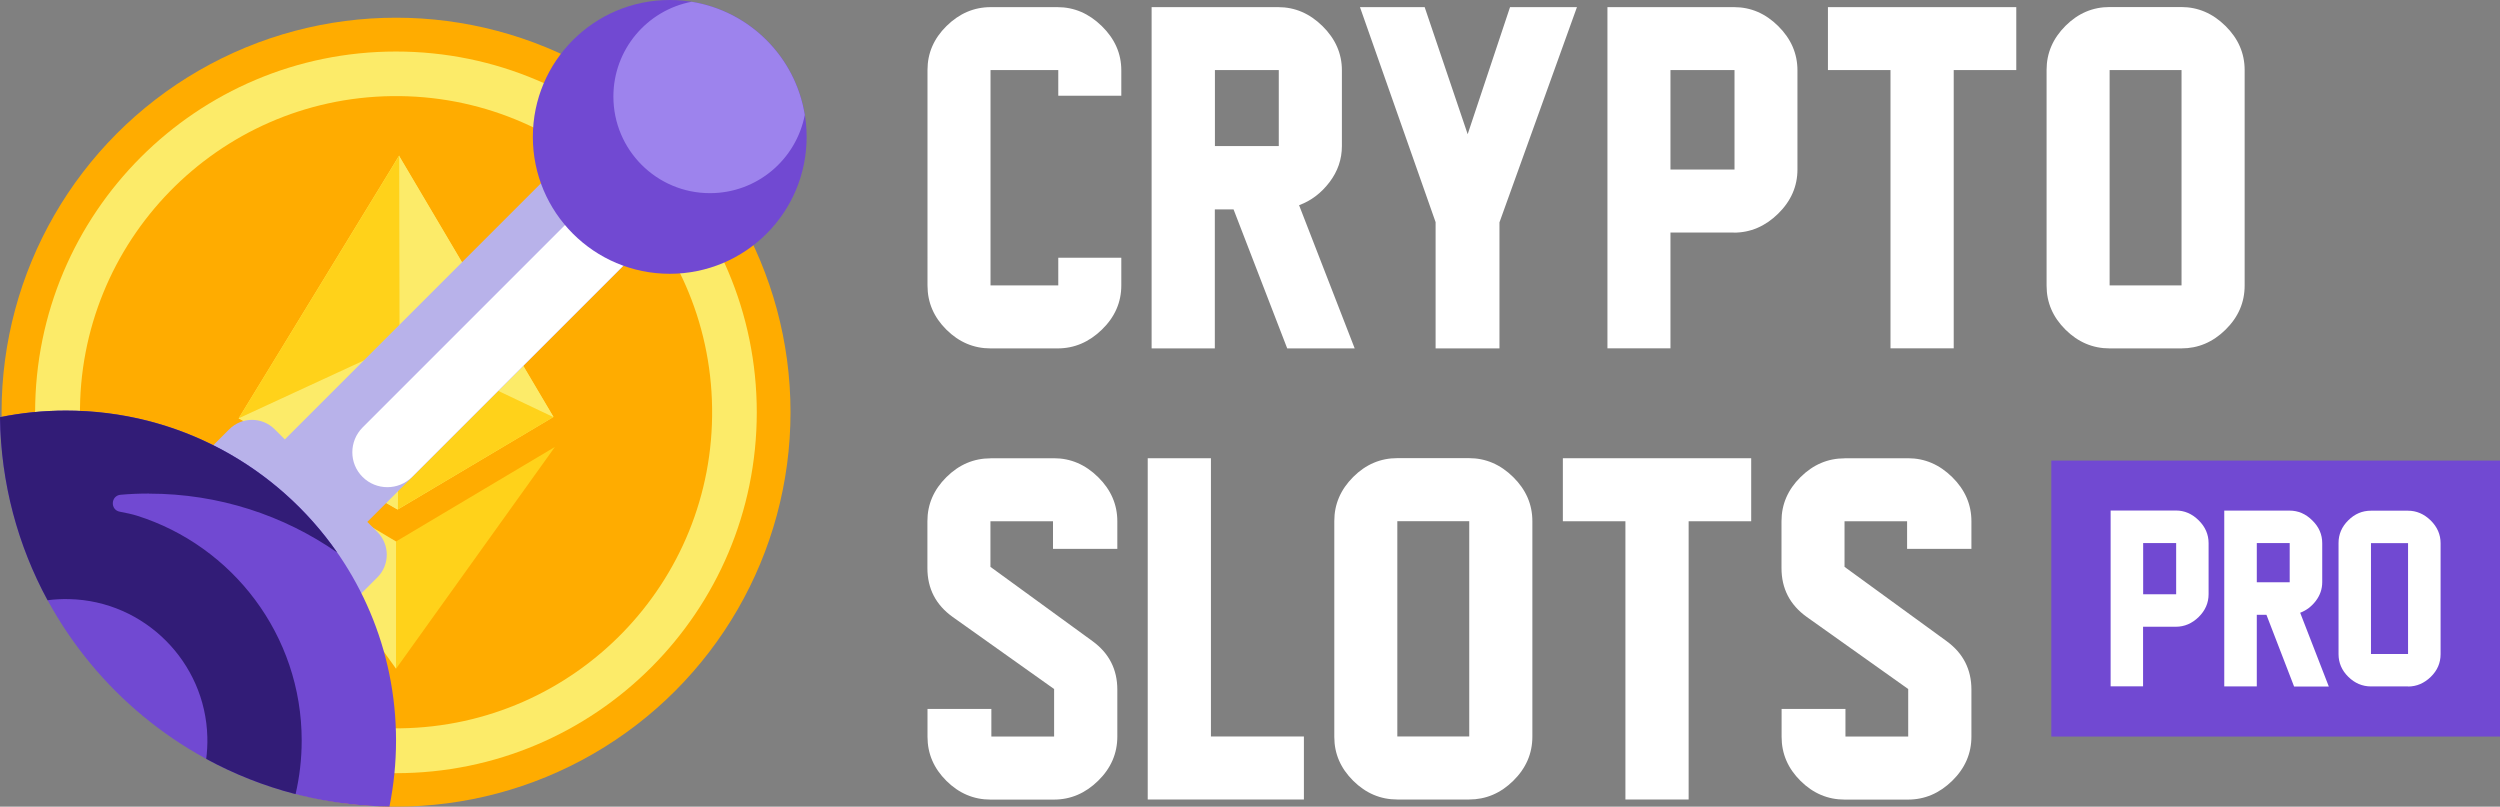
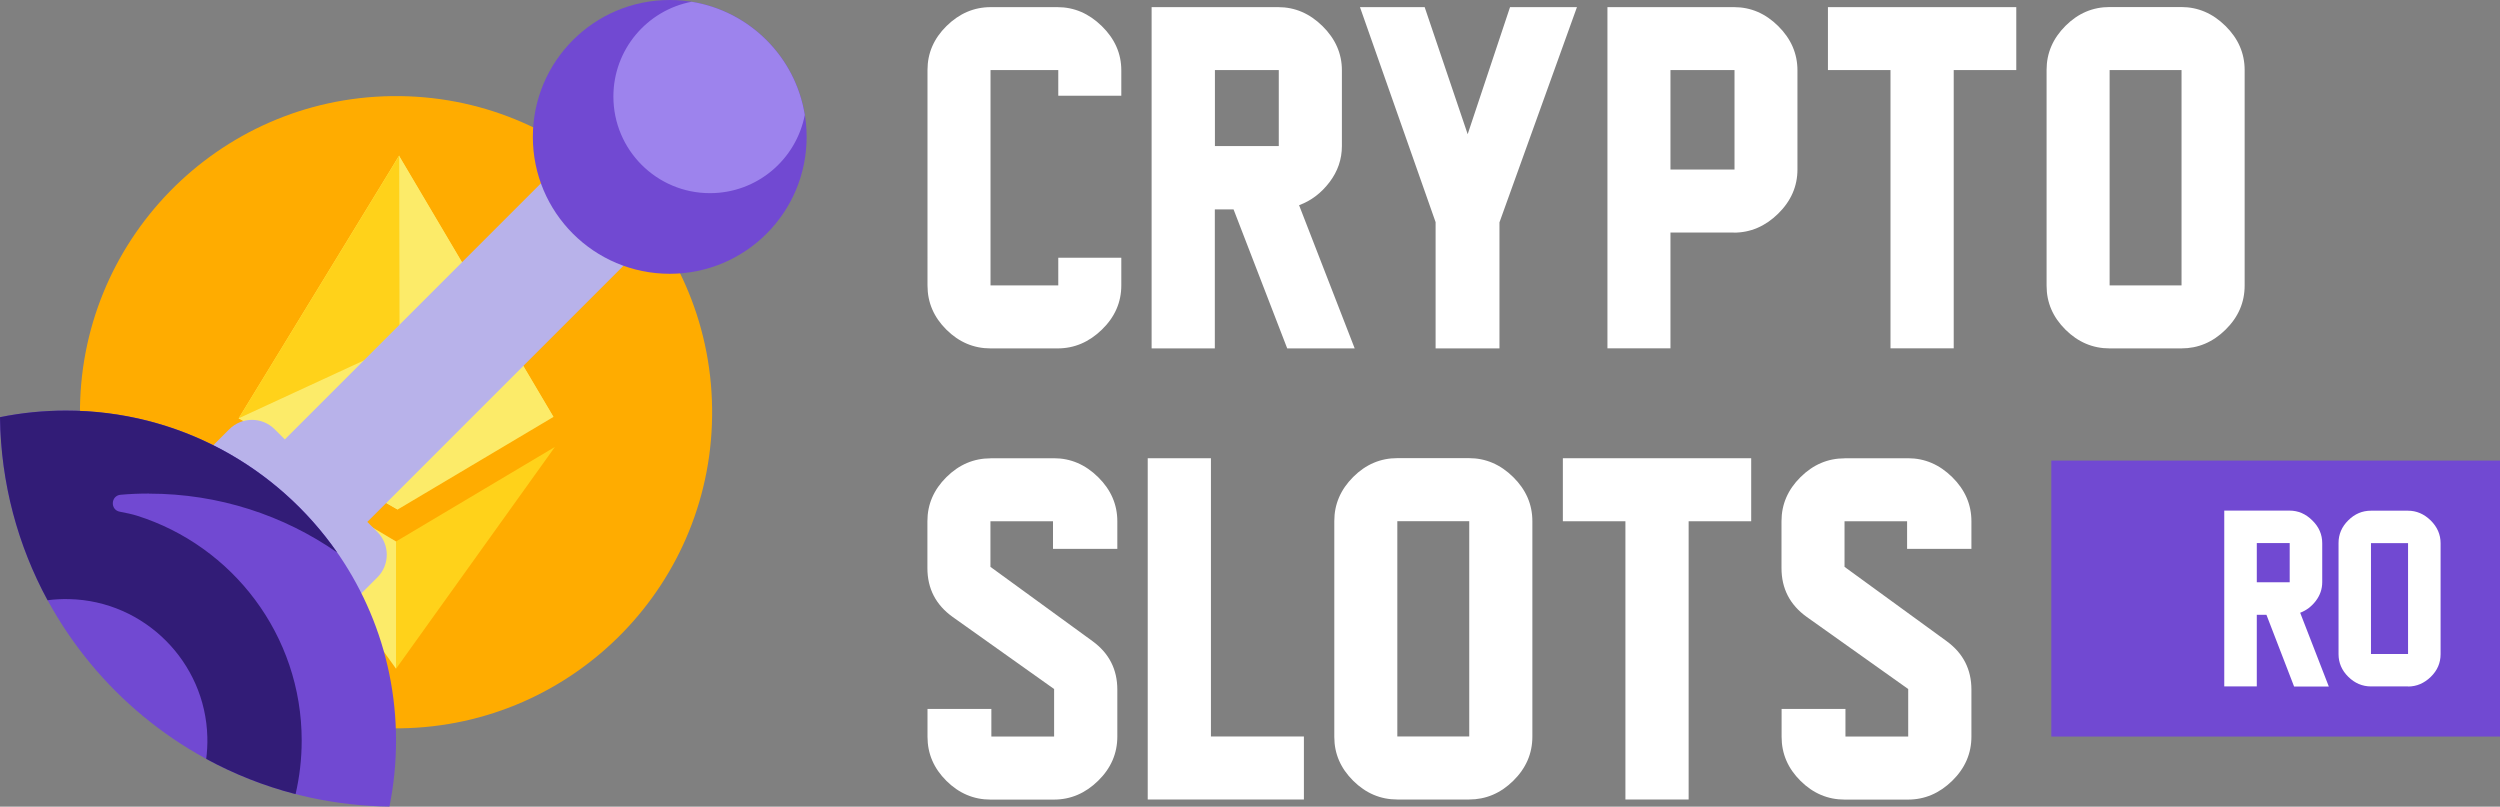
<svg xmlns="http://www.w3.org/2000/svg" id="Layer_2" data-name="Layer 2" viewBox="0 0 269.73 87.03">
  <rect x="0" y="0" width="269.73" height="87.03" fill="#808080" stroke="none" />
  <defs>
    <style>
      .cls-1 {
        fill: #b8b2ea;
      }

      .cls-1, .cls-2, .cls-3, .cls-4, .cls-5, .cls-6, .cls-7, .cls-8 {
        stroke-width: 0px;
      }

      .cls-2 {
        fill: #ffd21a;
      }

      .cls-3 {
        fill: #321c77;
      }

      .cls-4 {
        fill: #7149d2;
      }

      .cls-5 {
        fill: #ffac00;
      }

      .cls-6 {
        fill: #fff;
      }

      .cls-7 {
        fill: #fceb69;
      }

      .cls-8 {
        fill: #9d83ed;
      }
    </style>
  </defs>
  <g id="Layer_4" data-name="Layer 4">
    <g>
      <g>
        <g>
-           <circle class="cls-5" cx="42.73" cy="44.47" r="42.56" />
-           <circle class="cls-7" cx="42.72" cy="44.49" r="38.93" />
          <path class="cls-5" d="m76.83,44.03c.26,18.82-14.79,34.29-33.62,34.55-11.47.16-22.26-5.47-28.69-14.97-3.78-5.51-5.83-12.02-5.89-18.7-.24-18.83,14.83-34.3,33.66-34.54,18.83-.24,34.3,14.83,34.54,33.66h0Z" />
          <path class="cls-7" d="m59.71,44.99h-.01s-16.64,9.89-16.64,9.89l-.16.09-.17-.09-16.98-9.74,16.28-26.65.7-1.16.33-.55.05.12,16.6,28.07Z" />
          <path class="cls-7" d="m59.71,44.99l-16.61-7.87-.04-20.32.05.12,16.6,28.07Z" />
-           <path class="cls-2" d="m59.7,45l-16.8,9.97.2-17.86,16.6,7.89Z" />
          <path class="cls-7" d="m25.75,45.11l17.16,9.87.2-17.86-17.36,7.99Z" />
          <path class="cls-2" d="m25.75,45.13l17.32-28.34.04,20.32-17.36,8.02Zm16.98,13.29l17.14-10.2-17.14,23.93v-13.72Z" />
          <path class="cls-7" d="m42.73,58.42l-17.14-10.2,17.14,23.93v-13.72Z" />
        </g>
        <path class="cls-1" d="m40.71,57.39c1.36,1.36,1.36,3.56,0,4.91l-8.11,8.11c-1.36,1.36-3.56,1.36-4.91,0l-11.07-11.07c-1.36-1.36-1.36-3.56,0-4.91l8.11-8.11c1.36-1.36,3.56-1.36,4.91,0l1.09,1.09,31.78-31.78,8.9,8.9-31.78,31.78,1.09,1.09Z" />
-         <path class="cls-6" d="m74.28,21.64l-29.82,29.82c-1.47,1.47-3.86,1.47-5.34,0s-1.47-3.86,0-5.34l29.82-29.82c1.47-1.47,3.86-1.47,5.34,0,1.47,1.47,1.47,3.86,0,5.34h0Z" />
        <path class="cls-4" d="m42.73,79.9c0,2.44-.25,4.82-.71,7.12C18.94,86.74.29,68.08,0,45.01c2.3-.47,4.68-.71,7.12-.71,19.67,0,35.61,15.94,35.61,35.61Z" />
        <path class="cls-3" d="m16.07,53.25c-1.03,0-2.05.04-3.05.13-1.08.09-1.15,1.64-.09,1.83.7.13,1.34.27,1.85.43,10.3,3.25,17.77,12.88,17.77,24.26,0,1.99-.23,3.92-.66,5.78-3.4-.88-6.63-2.16-9.64-3.8.1-.77.14-1.56.12-2.36-.2-8.1-6.79-14.69-14.89-14.88-.8-.02-1.58.02-2.35.12C1.94,58.88.09,52.16,0,45.01c2.3-.47,4.68-.71,7.12-.71,12.12,0,22.82,6.06,29.26,15.31-5.76-4-12.76-6.35-20.3-6.35h0Z" />
        <path class="cls-4" d="m72.26,0c8.15,0,14.77,6.61,14.77,14.77s-6.61,14.77-14.77,14.77-14.77-6.61-14.77-14.77S64.1,0,72.26,0Z" />
        <path class="cls-8" d="m76.6,20.84c-5.76,0-10.42-4.67-10.42-10.42,0-5.08,3.63-9.31,8.44-10.23,6.26,1.01,11.21,5.95,12.21,12.21-.93,4.81-5.15,8.44-10.23,8.44Z" />
      </g>
      <g>
        <g>
          <g>
            <path class="cls-6" d="m114.11,37.59h-7.24c-1.81,0-3.4-.67-4.76-2.02s-2.04-2.93-2.04-4.76V7.54c0-1.8.68-3.38,2.05-4.73s2.96-2.04,4.77-2.04h7.2c1.8,0,3.39.68,4.79,2.05s2.1,2.96,2.1,4.77v2.74h-6.8v-2.77h-7.31v23.23h7.31v-2.98h6.8v2.98c0,1.83-.7,3.42-2.09,4.77s-2.98,2.03-4.78,2.03Z" />
            <path class="cls-6" d="m138.88,37.59l-5.79-15h-2.02v15h-6.82V.77h13.66c1.8,0,3.39.68,4.78,2.05s2.09,2.96,2.09,4.77v8.16c0,1.44-.45,2.74-1.34,3.91s-1.98,2-3.28,2.48l6,15.45h-7.29Zm-.91-21.82V7.56h-6.89v8.2h6.89Z" />
            <path class="cls-6" d="m161.78,24.02v13.57h-6.89v-13.62L146.73.77h6.98l4.64,13.71,4.57-13.71h7.22l-8.37,23.25Z" />
            <path class="cls-6" d="m187.07,25.09h-6.84v12.49h-6.8V.77h13.66c1.8,0,3.39.68,4.77,2.05s2.07,2.96,2.07,4.77v10.69c0,1.83-.7,3.42-2.09,4.78s-2.98,2.04-4.78,2.04Zm.07-6.8V7.56h-6.91v10.73h6.91Z" />
            <path class="cls-6" d="m217.54,7.56h-6.75v30.02h-6.82V7.56h-6.75V.77h20.32v6.8Z" />
            <path class="cls-6" d="m235.37,37.59h-7.76c-1.81,0-3.4-.67-4.76-2.02s-2.04-2.92-2.04-4.73V7.54c0-1.81.68-3.39,2.04-4.75s2.95-2.03,4.76-2.03h7.73c1.8,0,3.39.68,4.77,2.04s2.07,2.95,2.07,4.76v23.25c0,1.83-.69,3.41-2.06,4.76s-2.96,2.02-4.76,2.02Zm0-6.8V7.56h-7.76v23.23h7.76Z" />
          </g>
          <g>
            <path class="cls-6" d="m106.89,49.44h6.82c1.8,0,3.39.68,4.77,2.04s2.07,2.95,2.07,4.76v2.98h-6.94v-2.98h-6.75v4.92l11.02,8.02c1.78,1.3,2.67,3.04,2.67,5.23v5.06c0,1.83-.69,3.42-2.07,4.77s-2.97,2.03-4.77,2.03h-6.84c-1.81,0-3.4-.67-4.76-2.02s-2.04-2.93-2.04-4.76v-3h6.89v2.98h6.77v-5.13l-10.95-7.78c-1.81-1.3-2.72-3.05-2.72-5.27v-5.06c0-1.81.68-3.39,2.05-4.75s2.96-2.03,4.77-2.03Z" />
            <path class="cls-6" d="m140.68,86.26h-16.85v-36.82h6.82v30.02h10.03v6.8Z" />
            <path class="cls-6" d="m158.52,86.26h-7.76c-1.81,0-3.4-.67-4.76-2.02s-2.04-2.92-2.04-4.73v-23.3c0-1.81.68-3.39,2.04-4.75s2.95-2.03,4.76-2.03h7.73c1.8,0,3.39.68,4.77,2.04s2.07,2.95,2.07,4.76v23.25c0,1.83-.69,3.41-2.06,4.76s-2.96,2.02-4.76,2.02Zm0-6.8v-23.23h-7.76v23.23h7.76Z" />
            <path class="cls-6" d="m188.94,56.24h-6.75v30.02h-6.82v-30.02h-6.75v-6.8h20.32v6.8Z" />
            <path class="cls-6" d="m199.04,49.44h6.82c1.8,0,3.39.68,4.77,2.04s2.07,2.95,2.07,4.76v2.98h-6.94v-2.98h-6.75v4.92l11.02,8.02c1.78,1.3,2.67,3.04,2.67,5.23v5.06c0,1.83-.69,3.42-2.07,4.77s-2.97,2.03-4.77,2.03h-6.84c-1.81,0-3.4-.67-4.76-2.02s-2.04-2.93-2.04-4.76v-3h6.89v2.98h6.77v-5.13l-10.95-7.78c-1.81-1.3-2.72-3.05-2.72-5.27v-5.06c0-1.81.68-3.39,2.05-4.75s2.96-2.03,4.77-2.03Z" />
          </g>
        </g>
        <g>
          <rect class="cls-4" x="221.32" y="49.69" width="48.41" height="29.78" />
          <g>
-             <path class="cls-6" d="m234.75,67.62h-3.53v6.43h-3.5v-18.97h7.04c.93,0,1.74.35,2.46,1.06.71.7,1.07,1.52,1.07,2.46v5.51c0,.94-.36,1.76-1.07,2.46-.72.7-1.54,1.05-2.46,1.05Zm.04-3.5v-5.53h-3.56v5.53h3.56Z" />
            <path class="cls-6" d="m247.51,74.06l-2.98-7.73h-1.04v7.73h-3.51v-18.97h7.04c.93,0,1.75.35,2.46,1.06.72.7,1.07,1.52,1.07,2.46v4.2c0,.74-.23,1.41-.69,2.02-.46.6-1.02,1.03-1.69,1.28l3.09,7.96h-3.75Zm-.47-11.24v-4.23h-3.55v4.23h3.55Z" />
            <path class="cls-6" d="m259.81,74.06h-4c-.93,0-1.75-.35-2.45-1.04-.7-.69-1.05-1.51-1.05-2.44v-12c0-.93.35-1.75,1.05-2.44.7-.7,1.52-1.04,2.45-1.04h3.98c.93,0,1.74.35,2.46,1.05.71.7,1.07,1.52,1.07,2.45v11.98c0,.94-.35,1.76-1.06,2.45s-1.53,1.04-2.45,1.04Zm0-3.5v-11.96h-4v11.96h4Z" />
          </g>
        </g>
      </g>
    </g>
  </g>
</svg>